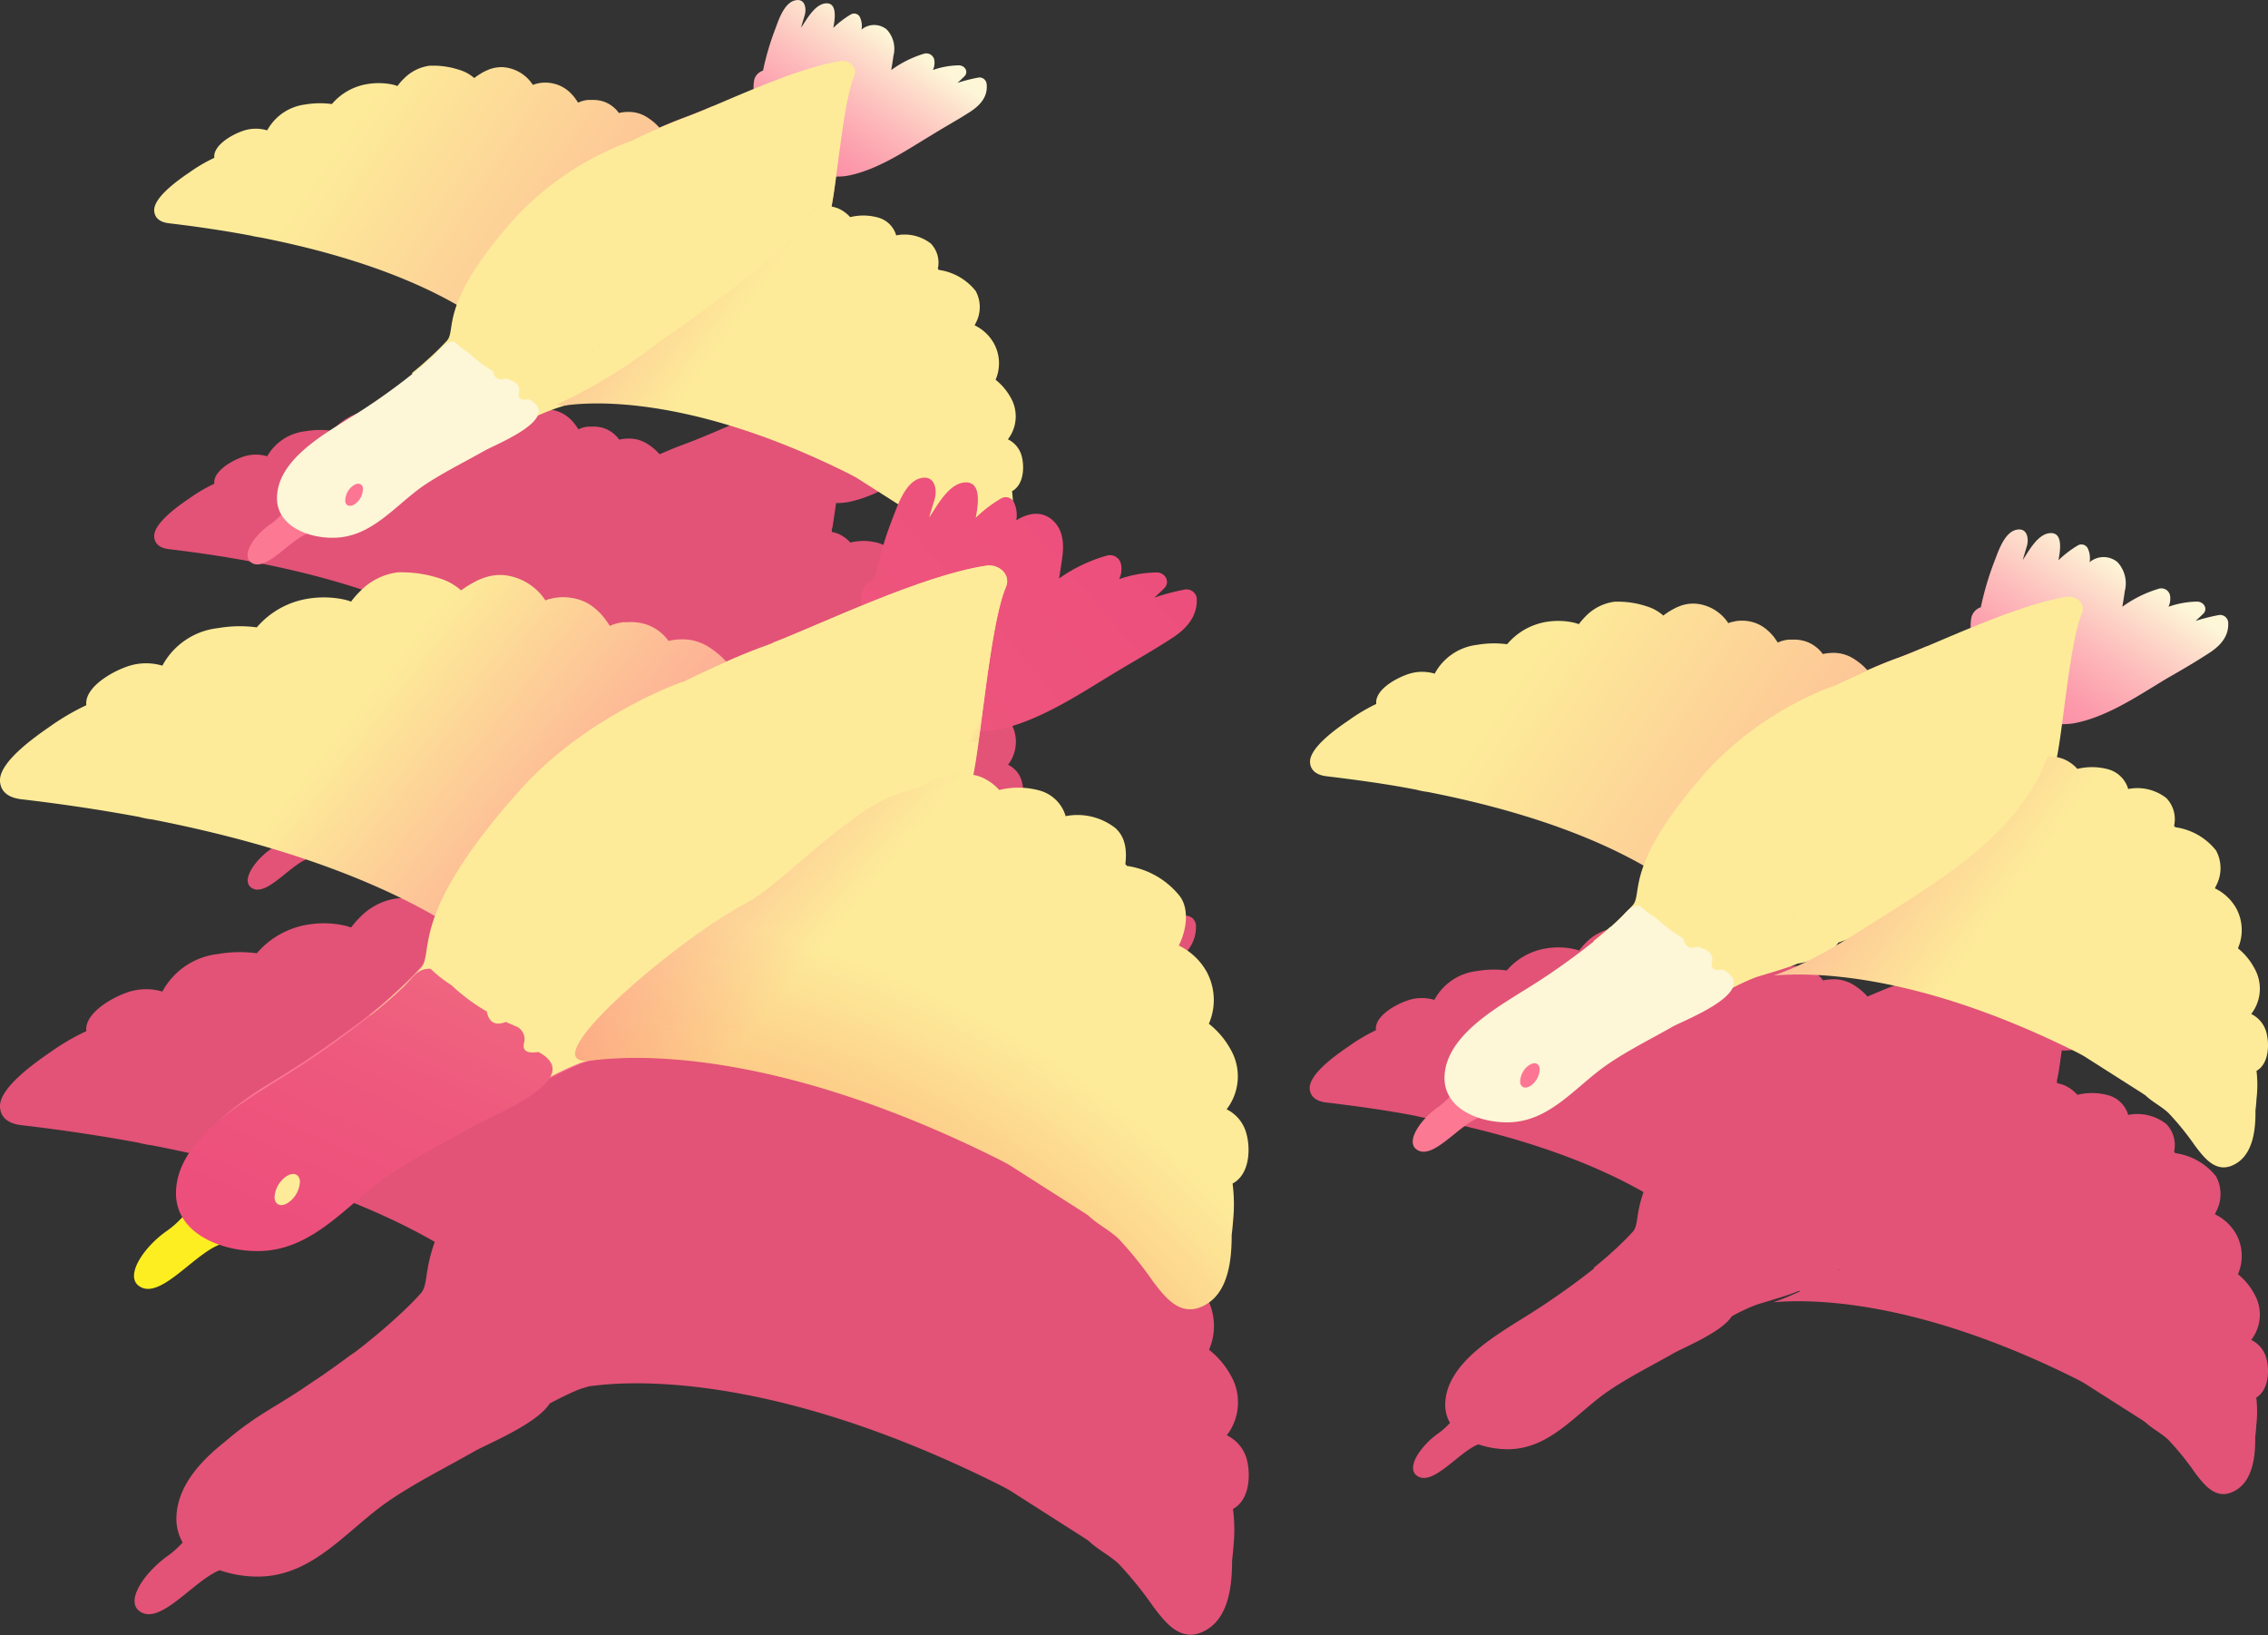
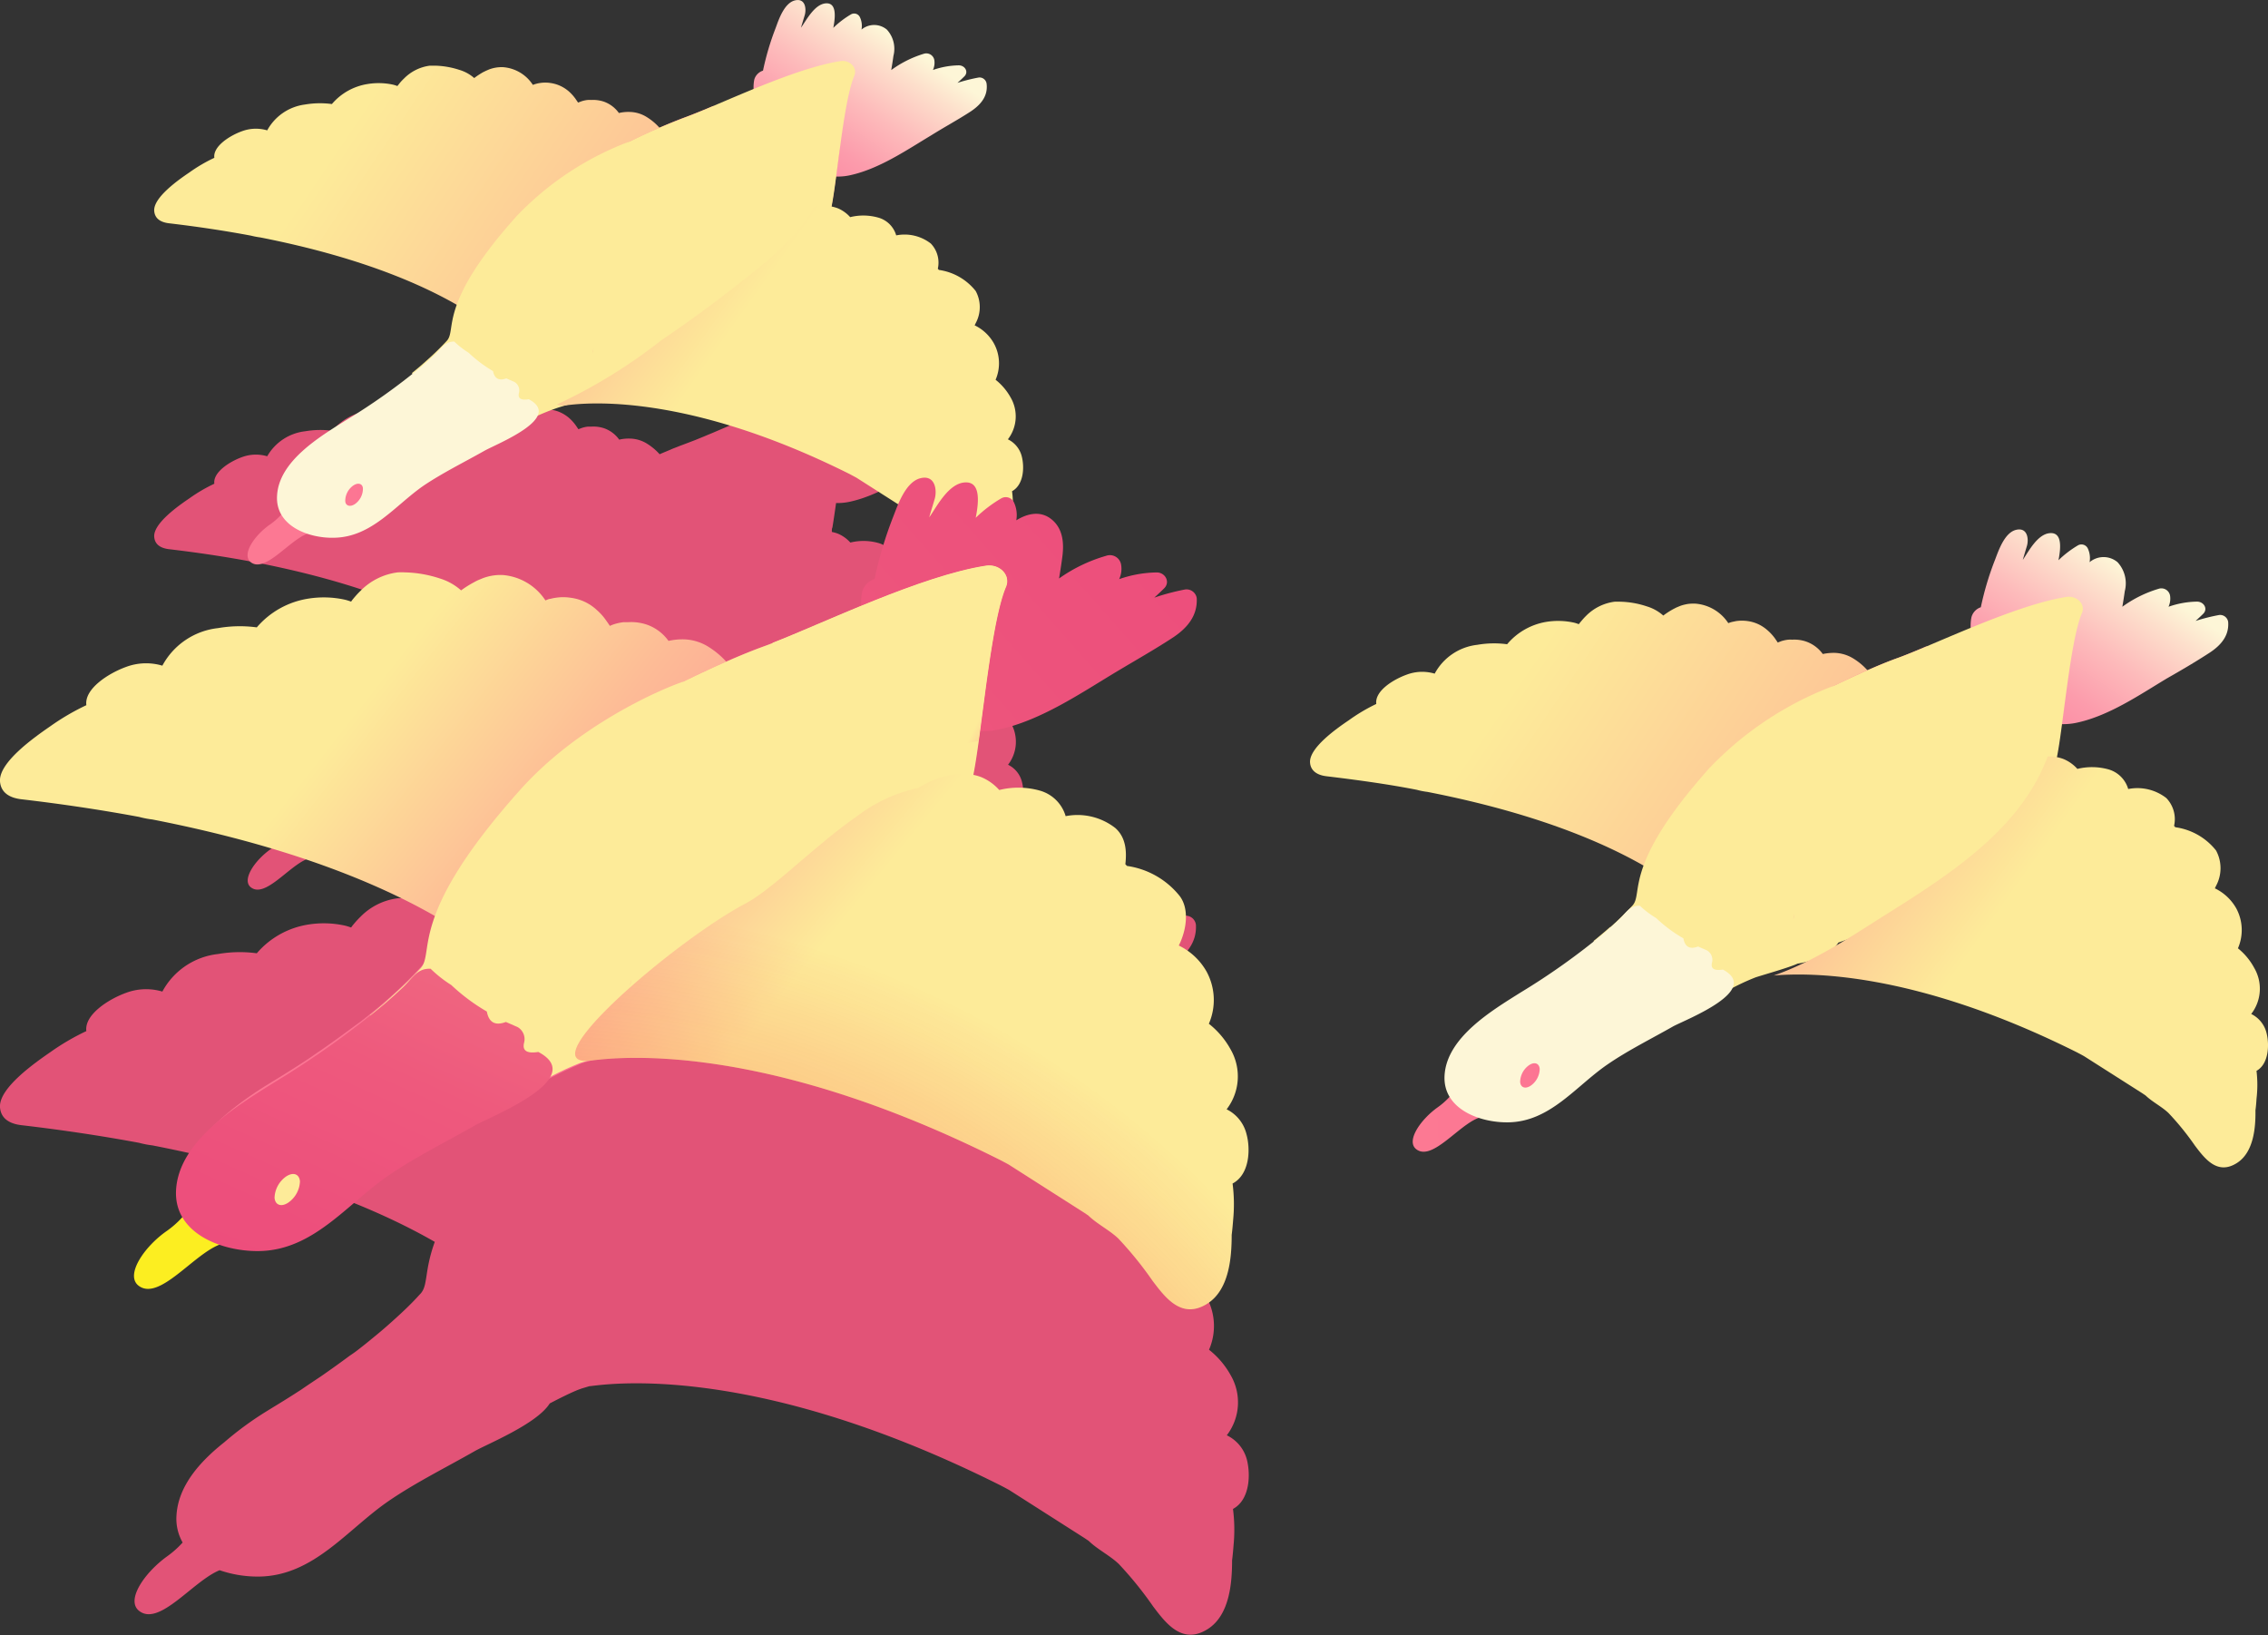
<svg xmlns="http://www.w3.org/2000/svg" xmlns:xlink="http://www.w3.org/1999/xlink" viewBox="0 0 278.4 200.71">
  <rect x="0" y="0" width="278.4" height="200.71" fill="#333333" stroke="none" />
  <defs>
    <style>.cls-1{fill:#E25377;}.cls-2{fill:url(#linear-gradient);}.cls-3{fill:url(#linear-gradient-2);}.cls-4{fill:url(#linear-gradient-3);}.cls-5{fill:url(#linear-gradient-4);}.cls-6{fill:url(#linear-gradient-5);}.cls-7{fill:url(#linear-gradient-6);}.cls-8{fill:url(#linear-gradient-7);}.cls-9{fill:url(#linear-gradient-8);}.cls-10{fill:url(#linear-gradient-9);}.cls-11{fill:url(#linear-gradient-10);}.cls-12{fill:url(#linear-gradient-11);}.cls-13{fill:url(#linear-gradient-12);}.cls-14{fill:url(#linear-gradient-13);}.cls-15{fill:url(#linear-gradient-14);}.cls-16{fill:url(#linear-gradient-15);}.cls-17{fill:url(#linear-gradient-16);}.cls-18{fill:url(#linear-gradient-17);}.cls-19{fill:url(#linear-gradient-18);}.cls-20{fill:url(#linear-gradient-19);}.cls-21{fill:url(#linear-gradient-20);}.cls-22{fill:url(#linear-gradient-21);}.cls-23{fill:url(#linear-gradient-22);}.cls-24{fill:url(#linear-gradient-23);}.cls-25,.cls-50,.cls-71{opacity:0.3;}.cls-25{fill:url(#linear-gradient-24);}.cls-26{fill:url(#linear-gradient-25);}.cls-27{fill:url(#linear-gradient-26);}.cls-28{fill:url(#linear-gradient-27);}.cls-29{fill:url(#linear-gradient-28);}.cls-30{fill:url(#linear-gradient-29);}.cls-31{fill:url(#linear-gradient-30);}.cls-32{fill:url(#linear-gradient-31);}.cls-33{fill:url(#linear-gradient-32);}.cls-34{fill:url(#linear-gradient-33);}.cls-35{fill:url(#linear-gradient-34);}.cls-36{fill:url(#linear-gradient-35);}.cls-37{fill:url(#linear-gradient-36);}.cls-38{fill:url(#linear-gradient-37);}.cls-39{fill:url(#linear-gradient-38);}.cls-40{fill:url(#linear-gradient-39);}.cls-41{fill:url(#linear-gradient-40);}.cls-42{fill:url(#linear-gradient-41);}.cls-43{fill:url(#linear-gradient-42);}.cls-44{fill:url(#linear-gradient-43);}.cls-45{fill:url(#linear-gradient-44);}.cls-46{fill:url(#linear-gradient-45);}.cls-47{fill:url(#linear-gradient-46);}.cls-48{fill:url(#linear-gradient-47);}.cls-49{fill:url(#linear-gradient-48);}.cls-50{fill:url(#linear-gradient-49);}.cls-51{fill:url(#linear-gradient-50);}.cls-52{fill:url(#linear-gradient-51);}.cls-53{fill:url(#linear-gradient-52);}.cls-54{fill:url(#linear-gradient-53);}.cls-55{fill:url(#linear-gradient-54);}.cls-56{fill:url(#linear-gradient-55);}.cls-57{fill:url(#linear-gradient-56);}.cls-58{fill:url(#linear-gradient-57);}.cls-59{fill:url(#linear-gradient-58);}.cls-60{fill:url(#linear-gradient-59);}.cls-61{fill:url(#linear-gradient-60);}.cls-62{fill:url(#linear-gradient-61);}.cls-63{fill:url(#linear-gradient-62);}.cls-64{fill:#fcee21;}.cls-65{fill:url(#linear-gradient-63);}.cls-66{fill:url(#linear-gradient-64);}.cls-67{fill:url(#radial-gradient);}.cls-68{fill:url(#linear-gradient-66);}.cls-69{fill:url(#linear-gradient-67);}.cls-70{fill:url(#linear-gradient-68);}.cls-71{fill:url(#linear-gradient-69);}</style>
    <linearGradient id="linear-gradient" x1="1899.81" y1="-784.13" x2="1937.4" y2="-820.81" gradientTransform="matrix(1, -0.15, 0.18, 0.93, -1529.16, 1123.4)" gradientUnits="userSpaceOnUse">
      <stop offset="0" stop-color="#fc6692" />
      <stop offset="0.21" stop-color="#fc6994" />
      <stop offset="0.37" stop-color="#fc7398" />
      <stop offset="0.52" stop-color="#fc84a0" />
      <stop offset="0.67" stop-color="#fc9cac" />
      <stop offset="0.8" stop-color="#fdbbbb" />
      <stop offset="0.93" stop-color="#fde0cc" />
      <stop offset="1" stop-color="#fdf6d7" />
    </linearGradient>
    <linearGradient id="linear-gradient-2" x1="2029.89" y1="-789.79" x2="1633.81" y2="-843.06" gradientTransform="matrix(1, -0.15, 0.18, 0.93, -1529.16, 1123.4)" gradientUnits="userSpaceOnUse">
      <stop offset="0" stop-color="#fc6692" />
      <stop offset="0.21" stop-color="#fc6992" />
      <stop offset="0.38" stop-color="#fc7393" />
      <stop offset="0.54" stop-color="#fc8494" />
      <stop offset="0.69" stop-color="#fc9c95" />
      <stop offset="0.83" stop-color="#fdbb96" />
      <stop offset="0.96" stop-color="#fde098" />
      <stop offset="1" stop-color="#fdeb99" />
    </linearGradient>
    <linearGradient id="linear-gradient-3" x1="2034.33" y1="-788.61" x2="1622.67" y2="-843.98" xlink:href="#linear-gradient-2" />
    <linearGradient id="linear-gradient-4" x1="406.31" y1="231.26" x2="186.93" y2="82.69" gradientTransform="matrix(1, 0, 0, 1, 0, 0)" xlink:href="#linear-gradient-2" />
    <linearGradient id="linear-gradient-5" x1="2056.08" y1="-777.68" x2="1575.88" y2="-842.26" xlink:href="#linear-gradient-2" />
    <linearGradient id="linear-gradient-6" x1="2049.37" y1="-780.64" x2="1589.28" y2="-842.52" xlink:href="#linear-gradient-2" />
    <linearGradient id="linear-gradient-7" x1="2056.04" y1="-777.69" x2="1575.96" y2="-842.26" xlink:href="#linear-gradient-2" />
    <linearGradient id="linear-gradient-8" x1="2049.37" y1="-780.64" x2="1589.27" y2="-842.52" xlink:href="#linear-gradient-2" />
    <linearGradient id="linear-gradient-9" x1="2096.78" y1="-749.92" x2="1806.39" y2="-788.97" xlink:href="#linear-gradient-2" />
    <linearGradient id="linear-gradient-10" x1="2049.37" y1="-780.65" x2="1589.28" y2="-842.53" xlink:href="#linear-gradient-2" />
    <linearGradient id="linear-gradient-11" x1="2055.99" y1="-777.7" x2="1576.04" y2="-842.25" xlink:href="#linear-gradient-2" />
    <linearGradient id="linear-gradient-12" x1="2035.53" y1="-789.85" x2="1621.64" y2="-845.52" xlink:href="#linear-gradient-2" />
    <linearGradient id="linear-gradient-13" x1="2033.81" y1="-741.42" x2="1593.03" y2="-800.71" xlink:href="#linear-gradient-2" />
    <linearGradient id="linear-gradient-14" x1="291.99" y1="76.25" x2="269.6" y2="84.24" gradientTransform="matrix(1, 0, 0, 1, 0, 0)" xlink:href="#linear-gradient-2" />
    <linearGradient id="linear-gradient-15" x1="142.03" y1="37.66" x2="245.64" y2="111.6" gradientTransform="matrix(1, 0, 0, 1, 0, 0)" xlink:href="#linear-gradient-2" />
    <linearGradient id="linear-gradient-16" x1="141.05" y1="23.82" x2="244.67" y2="97.76" gradientTransform="matrix(1, 0, 0, 1, 0, 0)" xlink:href="#linear-gradient-2" />
    <linearGradient id="linear-gradient-17" x1="140.12" y1="25.13" x2="243.74" y2="99.07" gradientTransform="matrix(1, 0, 0, 1, 0, 0)" xlink:href="#linear-gradient-2" />
    <linearGradient id="linear-gradient-18" x1="139.5" y1="26" x2="231.99" y2="92" gradientTransform="matrix(1, 0, 0, 1, 0, 0)" xlink:href="#linear-gradient-2" />
    <linearGradient id="linear-gradient-19" x1="142.04" y1="22.44" x2="245.66" y2="96.38" gradientTransform="matrix(1, 0, 0, 1, 0, 0)" xlink:href="#linear-gradient-2" />
    <linearGradient id="linear-gradient-20" x1="143.82" y1="19.94" x2="247.44" y2="93.88" gradientTransform="matrix(1, 0, 0, 1, 0, 0)" xlink:href="#linear-gradient-2" />
    <linearGradient id="linear-gradient-21" x1="142.96" y1="21.16" x2="246.57" y2="95.09" gradientTransform="matrix(1, 0, 0, 1, 0, 0)" xlink:href="#linear-gradient-2" />
    <linearGradient id="linear-gradient-22" x1="1911.04" y1="-765.75" x2="1906.8" y2="-766.81" xlink:href="#linear-gradient" />
    <linearGradient id="linear-gradient-23" x1="2045.31" y1="-745.28" x2="1575.87" y2="-808.42" xlink:href="#linear-gradient-2" />
    <linearGradient id="linear-gradient-24" x1="2217.13" y1="-742.25" x2="1401.35" y2="-851.97" xlink:href="#linear-gradient-2" />
    <linearGradient id="linear-gradient-25" x1="1768.68" y1="-879.23" x2="1802.76" y2="-912.49" xlink:href="#linear-gradient" />
    <linearGradient id="linear-gradient-26" x1="1886.64" y1="-884.35" x2="1527.46" y2="-932.66" xlink:href="#linear-gradient-2" />
    <linearGradient id="linear-gradient-27" x1="1890.67" y1="-883.29" x2="1517.36" y2="-933.49" xlink:href="#linear-gradient-2" />
    <linearGradient id="linear-gradient-28" x1="241.58" y1="150.78" x2="42.64" y2="16.05" gradientTransform="matrix(1, 0, 0, 1, 0, 0)" xlink:href="#linear-gradient-2" />
    <linearGradient id="linear-gradient-29" x1="1910.38" y1="-873.37" x2="1474.93" y2="-931.94" xlink:href="#linear-gradient-2" />
    <linearGradient id="linear-gradient-30" x1="1904.3" y1="-876.05" x2="1487.08" y2="-932.17" xlink:href="#linear-gradient-2" />
    <linearGradient id="linear-gradient-31" x1="1910.35" y1="-873.38" x2="1475" y2="-931.93" xlink:href="#linear-gradient-2" />
    <linearGradient id="linear-gradient-32" x1="1904.31" y1="-876.06" x2="1487.07" y2="-932.17" xlink:href="#linear-gradient-2" />
    <linearGradient id="linear-gradient-33" x1="1947.3" y1="-848.2" x2="1683.96" y2="-883.61" xlink:href="#linear-gradient-2" />
    <linearGradient id="linear-gradient-34" x1="1904.3" y1="-876.06" x2="1487.08" y2="-932.18" xlink:href="#linear-gradient-2" />
    <linearGradient id="linear-gradient-35" x1="1910.31" y1="-873.39" x2="1475.08" y2="-931.93" xlink:href="#linear-gradient-2" />
    <linearGradient id="linear-gradient-36" x1="1891.75" y1="-884.41" x2="1516.43" y2="-934.89" xlink:href="#linear-gradient-2" />
    <linearGradient id="linear-gradient-37" x1="1890.19" y1="-840.49" x2="1490.48" y2="-894.25" xlink:href="#linear-gradient-2" />
    <linearGradient id="linear-gradient-38" x1="137.91" y1="10.21" x2="117.61" y2="17.45" gradientTransform="matrix(1, 0, 0, 1, 0, 0)" xlink:href="#linear-gradient-2" />
    <linearGradient id="linear-gradient-39" x1="-3.3" y1="-27.74" x2="90.66" y2="39.31" gradientTransform="matrix(1, 0, 0, 1, 0, 0)" xlink:href="#linear-gradient-2" />
    <linearGradient id="linear-gradient-40" x1="1.04" y1="-37.34" x2="95" y2="29.71" gradientTransform="matrix(1, 0, 0, 1, 0, 0)" xlink:href="#linear-gradient-2" />
    <linearGradient id="linear-gradient-41" x1="0.2" y1="-36.15" x2="94.16" y2="30.9" gradientTransform="matrix(1, 0, 0, 1, 0, 0)" xlink:href="#linear-gradient-2" />
    <linearGradient id="linear-gradient-42" x1="-0.37" y1="-35.36" x2="83.5" y2="24.49" gradientTransform="matrix(1, 0, 0, 1, 0, 0)" xlink:href="#linear-gradient-2" />
    <linearGradient id="linear-gradient-43" x1="-0.61" y1="-35.02" x2="93.35" y2="32.03" gradientTransform="matrix(1, 0, 0, 1, 0, 0)" xlink:href="#linear-gradient-2" />
    <linearGradient id="linear-gradient-44" x1="1.93" y1="-38.59" x2="95.9" y2="28.46" gradientTransform="matrix(1, 0, 0, 1, 0, 0)" xlink:href="#linear-gradient-2" />
    <linearGradient id="linear-gradient-45" x1="3.55" y1="-40.85" x2="97.51" y2="26.2" gradientTransform="matrix(1, 0, 0, 1, 0, 0)" xlink:href="#linear-gradient-2" />
    <linearGradient id="linear-gradient-46" x1="2.77" y1="-39.75" x2="96.73" y2="27.3" gradientTransform="matrix(1, 0, 0, 1, 0, 0)" xlink:href="#linear-gradient-2" />
    <linearGradient id="linear-gradient-47" x1="1778.86" y1="-862.55" x2="1775.02" y2="-863.51" xlink:href="#linear-gradient" />
    <linearGradient id="linear-gradient-48" x1="1900.62" y1="-843.99" x2="1474.92" y2="-901.25" xlink:href="#linear-gradient-2" />
    <linearGradient id="linear-gradient-49" x1="2056.43" y1="-841.24" x2="1316.66" y2="-940.74" xlink:href="#linear-gradient-2" />
    <linearGradient id="linear-gradient-50" x1="187.87" y1="15.92" x2="-74.4" y2="247.78" gradientUnits="userSpaceOnUse">
      <stop offset="0" stop-color="#ed4c7b" />
      <stop offset="0.2" stop-color="#ed4f7c" />
      <stop offset="0.36" stop-color="#ee597d" />
      <stop offset="0.5" stop-color="#f06a81" />
      <stop offset="0.64" stop-color="#f28285" />
      <stop offset="0.77" stop-color="#f6a18b" />
      <stop offset="0.9" stop-color="#f9c692" />
      <stop offset="1" stop-color="#fdeb99" />
    </linearGradient>
    <linearGradient id="linear-gradient-51" x1="1931.01" y1="-804.39" x2="1414.88" y2="-873.8" xlink:href="#linear-gradient-2" />
    <linearGradient id="linear-gradient-52" x1="1936.79" y1="-802.85" x2="1400.36" y2="-875" xlink:href="#linear-gradient-2" />
    <linearGradient id="linear-gradient-53" x1="160.53" y1="180.05" x2="43.19" y2="87.82" gradientTransform="matrix(1, 0, 0, 1, 0, 0)" xlink:href="#linear-gradient-2" />
    <linearGradient id="linear-gradient-54" x1="1965.13" y1="-788.6" x2="1339.4" y2="-872.76" xlink:href="#linear-gradient-2" />
    <linearGradient id="linear-gradient-55" x1="1956.38" y1="-792.46" x2="1356.86" y2="-873.1" xlink:href="#linear-gradient-2" />
    <linearGradient id="linear-gradient-56" x1="1946.25" y1="-765.16" x2="1356.5" y2="-844.48" xlink:href="#linear-gradient-2" />
    <linearGradient id="linear-gradient-57" x1="1965.08" y1="-788.62" x2="1339.49" y2="-872.76" xlink:href="#linear-gradient-2" />
    <linearGradient id="linear-gradient-58" x1="1956.39" y1="-792.46" x2="1356.84" y2="-873.1" xlink:href="#linear-gradient-2" />
    <linearGradient id="linear-gradient-59" x1="2018.17" y1="-752.43" x2="1639.77" y2="-803.33" xlink:href="#linear-gradient-2" />
    <linearGradient id="linear-gradient-60" x1="1956.39" y1="-792.47" x2="1356.85" y2="-873.11" xlink:href="#linear-gradient-2" />
    <linearGradient id="linear-gradient-61" x1="1965.02" y1="-788.63" x2="1339.61" y2="-872.75" xlink:href="#linear-gradient-2" />
    <linearGradient id="linear-gradient-62" x1="1938.35" y1="-804.47" x2="1399.03" y2="-877.01" xlink:href="#linear-gradient-2" />
    <linearGradient id="linear-gradient-63" x1="191.95" y1="38.6" x2="157.7" y2="59.61" gradientTransform="matrix(1, 0, 0, 1, 0, 0)" xlink:href="#linear-gradient-2" />
    <linearGradient id="linear-gradient-64" x1="7.15" y1="36.24" x2="102.3" y2="114.46" gradientTransform="matrix(1, 0, 0, 1, 0, 0)" xlink:href="#linear-gradient-2" />
    <radialGradient id="radial-gradient" cx="63.48" cy="231.09" r="120.47" gradientUnits="userSpaceOnUse">
      <stop offset="0" stop-color="#fb0e20" />
      <stop offset="1" stop-color="#fb0e20" stop-opacity="0" />
    </radialGradient>
    <linearGradient id="linear-gradient-66" x1="137.17" y1="97.03" x2="120.05" y2="88.47" gradientTransform="matrix(1, 0, 0, 1, 0, 0)" xlink:href="#linear-gradient-2" />
    <linearGradient id="linear-gradient-67" x1="27.54" y1="176.35" x2="83.58" y2="51.82" xlink:href="#linear-gradient-50" />
    <linearGradient id="linear-gradient-68" x1="89.89" y1="174.55" x2="47.47" y2="152.37" gradientTransform="matrix(1, 0, 0, 1, 0, 0)" xlink:href="#linear-gradient-2" />
    <linearGradient id="linear-gradient-69" x1="2174.99" y1="-742.44" x2="1111.96" y2="-885.42" xlink:href="#linear-gradient-2" />
  </defs>
  <title>Team Leadership</title>
  <g id="Layer_2" data-name="Layer 2">
    <g id="Layer_1-2" data-name="Layer 1">
-       <path class="cls-1" d="M278.21,166.74a3.54,3.54,0,0,0-1.87-2.29,5.06,5.06,0,0,0,.37-5.65,7.82,7.82,0,0,0-2-2.41,5.61,5.61,0,0,0-.21-4.91,6,6,0,0,0-2.62-2.45l.14-.3a4.56,4.56,0,0,0,0-4.35,7.72,7.72,0,0,0-5-2.85l-.15-.17a3.71,3.71,0,0,0-.95-3.4,5.74,5.74,0,0,0-4.68-1.12,3.53,3.53,0,0,0-2.42-2.41,7.6,7.6,0,0,0-3.82-.06,4.69,4.69,0,0,0-1.65-1.19,4.31,4.31,0,0,0-.85-.24,1,1,0,0,1,0-.17v-.06c0-.14,0-.28.08-.44v0q0-.24.09-.51v0c.13-.82.27-1.78.41-2.83a7.35,7.35,0,0,0,1.75-.15c4-.83,7.81-3.45,11.14-5.45,1.76-1,3.57-2.06,5.27-3.17,1.44-.95,2.39-2.13,2.26-3.77a1,1,0,0,0-1.07-.85,22.51,22.51,0,0,0-2.91.73c.32-.29.64-.58.94-.88.61-.61.07-1.5-.78-1.49a11,11,0,0,0-3.48.63,2.43,2.43,0,0,0,.19-1.35,1.08,1.08,0,0,0-1.42-.85,14.54,14.54,0,0,0-4.44,2.21q.17-1,.3-1.92a3.83,3.83,0,0,0-.89-3.56,2.66,2.66,0,0,0-3.43,0,2.83,2.83,0,0,0-.22-1.69.87.87,0,0,0-1.22-.37,12.8,12.8,0,0,0-2.38,1.82c.37-1.85.35-3.48-1.11-3.32s-2.52,2.17-3.17,3.13l-.1.15c.16-.56.33-1.12.5-1.69.25-.8.12-2.34-1.32-2s-2.18,2.62-2.59,3.68a36.34,36.34,0,0,0-1.74,5.82,1.77,1.77,0,0,0-1.17,1.21,6.12,6.12,0,0,0-.1,1.3c-1.93.8-3.78,1.6-5.41,2.28h0l-.95.4-.27.12-.7.28-.49.2-.42.17-.84.31-.89.34-.24.09-.7.28-.34.15-.65.27-.4.17-.35.15a7.73,7.73,0,0,0-1.68-1.41,4.6,4.6,0,0,0-2.32-.71h0a6.63,6.63,0,0,0-1.46.14,4.27,4.27,0,0,0-2.05-1.53,4.46,4.46,0,0,0-1.71-.23,3.73,3.73,0,0,0-.47,0,4.26,4.26,0,0,0-.89.19l-.41.16c-.1-.16-.22-.33-.33-.49a5.84,5.84,0,0,0-.91-1,4.82,4.82,0,0,0-1.06-.72,4.64,4.64,0,0,0-1.37-.42,5,5,0,0,0-1.45,0l-.48.1a4.26,4.26,0,0,0-.47.15,5.32,5.32,0,0,0-4-2.39,5.47,5.47,0,0,0-.57,0,3.73,3.73,0,0,0-.67.09,4.27,4.27,0,0,0-.72.21l-.41.17-.39.2a10.2,10.2,0,0,0-1.22.79,5.34,5.34,0,0,0-2-1.12,11.06,11.06,0,0,0-3.27-.58c-.25,0-.48,0-.7,0a6,6,0,0,0-3.51,1.74,7.82,7.82,0,0,0-.55.6c-.12.14-.23.27-.34.42a3.39,3.39,0,0,0-.59-.18h0a9.07,9.07,0,0,0-3.43-.09,8,8,0,0,0-4.85,2.71,12,12,0,0,0-3.65.07,6.8,6.8,0,0,0-5.24,3.54,5.39,5.39,0,0,0-3.43.12c-1.66.6-3.94,2-3.74,3.6a21.86,21.86,0,0,0-3.37,2c-1.56,1.05-4.88,3.41-4.76,5.19.07,1,.85,1.54,2,1.68h0c4,.48,7.72,1,11.12,1.67a8.66,8.66,0,0,0,1.27.25c12.61,2.46,21,5.9,26.59,9.08-1,2.79-.6,4.09-1.35,4.9a35.08,35.08,0,0,1-2.69,2.62s0,0-.05.06c-.27.23-.53.47-.8.69l0,0h0l-.82.69-.42.34h0l.06.07a92,92,0,0,1-8.93,6.23c-3.51,2.21-9.1,5.52-9.34,10.22a4.45,4.45,0,0,0,.58,2.51,9,9,0,0,1-1.45,1.29c-2.13,1.51-3.95,4.16-2.65,5.16,1.92,1.48,5.09-2.84,7.58-3.82h0a11.31,11.31,0,0,0,3.72.6c5.14-.07,8.28-4.42,12.18-7.1,2.54-1.75,5.44-3.18,8.12-4.71,1.17-.67,5.88-2.57,7.08-4.5a23,23,0,0,1,3-1.41c1-.33,4.18-1.22,5.16-1.69l.29,0a33.83,33.83,0,0,1-3.33,1.37c4.18-.36,17.15-.6,37.21,9.42.3.16.62.32.94.51l7.1,4.52h0l.4.27c.83.8,2,1.37,2.83,2.17a33.62,33.62,0,0,1,3.24,4c1.2,1.58,2.74,3.64,5.13,2.13,2.1-1.32,2.32-4.43,2.29-6.48.07-.53.11-1,.13-1.41a14.66,14.66,0,0,0,0-3.43C278.51,170.58,278.59,168.19,278.21,166.74Zm-52.48-10.93.09,0-.12.07Z" />
      <path class="cls-1" d="M150.59,176.16a6.63,6.63,0,0,0,.48-7.37,10.37,10.37,0,0,0-2.66-3.13,7.31,7.31,0,0,0-.28-6.4,7.81,7.81,0,0,0-3.41-3.2l.18-.38c.87-2,1-4.25-.05-5.67a10.09,10.09,0,0,0-6.49-3.72l-.2-.21c.18-1.61.07-3.28-1.23-4.44a7.54,7.54,0,0,0-6.1-1.46,4.59,4.59,0,0,0-3.15-3.13,9.76,9.76,0,0,0-5-.08,6.15,6.15,0,0,0-2.16-1.56,6.64,6.64,0,0,0-1.1-.32c0-.07,0-.14,0-.21v-.09c0-.18.07-.36.1-.56l0-.06c0-.21.07-.43.1-.65v0c0-.24.08-.49.11-.75h0c.13-.89.27-1.87.41-2.93a10.28,10.28,0,0,0,2.28-.19c5.2-1.08,10.18-4.5,14.52-7.1,2.3-1.38,4.64-2.7,6.86-4.15,1.88-1.22,3.12-2.77,3-4.9a1.27,1.27,0,0,0-1.4-1.11,28.23,28.23,0,0,0-3.78,1c.41-.37.82-.75,1.22-1.15.79-.79.09-2-1-1.94a14.5,14.5,0,0,0-4.53.82,3,3,0,0,0,.24-1.76,1.39,1.39,0,0,0-1.85-1.1A19,19,0,0,0,130,111c.14-.83.27-1.67.38-2.49.23-1.61.2-3.44-1.16-4.65s-3-.91-4.47,0a3.67,3.67,0,0,0-.29-2.21,1.19,1.19,0,0,0-.09-.15,9.24,9.24,0,0,0-.11-1.3c1.45-.78,1.52-3,1.18-4.26a3.19,3.19,0,0,0-1.7-2.08,4.61,4.61,0,0,0,.34-5.13,7.28,7.28,0,0,0-1.85-2.18,5.08,5.08,0,0,0-.2-4.45,5.36,5.36,0,0,0-2.37-2.23l.13-.27a4.14,4.14,0,0,0,0-3.94,7,7,0,0,0-4.52-2.59l-.13-.15a3.39,3.39,0,0,0-.86-3.09,5.25,5.25,0,0,0-4.25-1,3.18,3.18,0,0,0-2.19-2.18,6.75,6.75,0,0,0-3.46-.06,4.27,4.27,0,0,0-1.5-1.08,4.22,4.22,0,0,0-.77-.22l0-.15v0c0-.13,0-.26.07-.4v0c.14-.84.29-1.88.45-3a7.13,7.13,0,0,0,1.59-.14c3.62-.75,7.08-3.13,10.1-4.94,1.6-1,3.23-1.88,4.78-2.88a3.71,3.71,0,0,0,2-3.41.88.88,0,0,0-1-.78,20.23,20.23,0,0,0-2.63.66c.29-.26.57-.52.85-.8.55-.55.07-1.36-.71-1.35a10.06,10.06,0,0,0-3.15.57,2.16,2.16,0,0,0,.17-1.22,1,1,0,0,0-1.29-.77,13.28,13.28,0,0,0-4,2q.15-.87.27-1.74a3.48,3.48,0,0,0-.81-3.23,2.43,2.43,0,0,0-3.11,0,2.47,2.47,0,0,0-.2-1.53.78.78,0,0,0-1.1-.33,11.21,11.21,0,0,0-2.16,1.65c.33-1.68.31-3.16-1-3s-2.28,2-2.87,2.84l-.1.14c.15-.51.3-1,.46-1.53.22-.73.11-2.13-1.2-1.82s-2,2.38-2.35,3.34a33,33,0,0,0-1.57,5.28,1.62,1.62,0,0,0-1.07,1.09,5.81,5.81,0,0,0-.08,1.19c-1.76.72-3.44,1.44-4.91,2.07h0l-.87.36-.23.1-.64.26-.44.18-.39.15-.76.29-.8.3-.22.09-.65.25-.29.13-.6.25-.36.15-.32.14a7,7,0,0,0-1.52-1.28,4.09,4.09,0,0,0-2.11-.64h0a5,5,0,0,0-1.33.13,3.85,3.85,0,0,0-1.86-1.4,4.23,4.23,0,0,0-1.55-.2l-.42,0a3.54,3.54,0,0,0-.81.18l-.37.14-.3-.44a5.46,5.46,0,0,0-.82-.92,4.41,4.41,0,0,0-1-.66,4.3,4.3,0,0,0-1.25-.38,4.11,4.11,0,0,0-1.31,0,3.12,3.12,0,0,0-.44.09,3.59,3.59,0,0,0-.43.14,4.78,4.78,0,0,0-3.59-2.17,2.93,2.93,0,0,0-.51,0,4.07,4.07,0,0,0-.61.08,4.58,4.58,0,0,0-.66.19l-.37.16-.35.17a9.24,9.24,0,0,0-1.11.73,4.8,4.8,0,0,0-1.81-1,10.32,10.32,0,0,0-3-.52c-.22,0-.44,0-.63,0a5.42,5.42,0,0,0-3.18,1.58,6.51,6.51,0,0,0-.51.54l-.3.38a3.08,3.08,0,0,0-.54-.16h0a8.36,8.36,0,0,0-3.1-.08,7.22,7.22,0,0,0-4.4,2.46,11,11,0,0,0-3.31.06A6.18,6.18,0,0,0,32.8,56a4.89,4.89,0,0,0-3.11.11c-1.5.54-3.57,1.86-3.38,3.26a19.4,19.4,0,0,0-3.07,1.8c-1.41.95-4.42,3.09-4.31,4.71.07.94.77,1.39,1.78,1.52h0c3.66.43,7,.94,10.09,1.52a10.26,10.26,0,0,0,1.15.22C43.38,71.41,51,74.53,56.07,77.41c-.92,2.54-.55,3.71-1.23,4.45s-1.58,1.62-2.44,2.38a.1.1,0,0,1,0,0l-.72.64h0l-.74.62-.38.31h0l0,.06a83.79,83.79,0,0,1-8.1,5.65c-3.18,2-8.25,5-8.47,9.27a4.07,4.07,0,0,0,.53,2.27,8.12,8.12,0,0,1-1.31,1.17c-1.94,1.37-3.58,3.77-2.41,4.68,1.74,1.34,4.62-2.57,6.88-3.47h0A10.14,10.14,0,0,0,41,106c4.67-.07,7.51-4,11.05-6.43C54.4,98,57,96.72,59.46,95.33c1-.6,5.32-2.32,6.41-4.08A24.34,24.34,0,0,1,68.6,90l.65-.2c.93-.06,13.46-2.36,35,8.41l.86.46,5.12,3.27c-.27.61-.48,1.2-.65,1.63a47.22,47.22,0,0,0-2.26,7.59,2.27,2.27,0,0,0-1.53,1.57,7.29,7.29,0,0,0-.12,1.7l-.87.36-.53.22-1.39.58-.31.13-3.72,1.58,0,0-.32.13-1.12.48-.23.09-.76.31-.27.11-.39.16-.84.34-1.05.39-1.16.43-.31.13-.92.37-.44.18-.85.36-.52.22-.45.2A10.3,10.3,0,0,0,87,119.34a6,6,0,0,0-3-.92h0a7.89,7.89,0,0,0-1.91.19,5.5,5.5,0,0,0-2.67-2,6,6,0,0,0-2.23-.3c-.2,0-.4,0-.6,0a6.22,6.22,0,0,0-1.17.25,4.87,4.87,0,0,0-.53.21c-.13-.21-.28-.42-.43-.63a7.08,7.08,0,0,0-1.18-1.33,5.74,5.74,0,0,0-3.17-1.49,6,6,0,0,0-1.89,0,4.7,4.7,0,0,0-.63.13c-.2,0-.41.12-.61.19a6.93,6.93,0,0,0-5.17-3.11,6,6,0,0,0-.73,0,6.42,6.42,0,0,0-.88.12,6.33,6.33,0,0,0-.94.28l-.53.22c-.18.08-.35.17-.51.26a13.11,13.11,0,0,0-1.59,1A7,7,0,0,0,54,111a14.38,14.38,0,0,0-4.26-.75,9.07,9.07,0,0,0-.92,0,7.74,7.74,0,0,0-4.56,2.26c-.26.25-.5.51-.73.78s-.3.36-.43.55a6.43,6.43,0,0,0-.78-.24h0a12.07,12.07,0,0,0-4.46-.13A10.47,10.47,0,0,0,31.52,117a15.61,15.61,0,0,0-4.75.09,8.86,8.86,0,0,0-6.84,4.61,7,7,0,0,0-4.47.16c-2.15.78-5.12,2.68-4.86,4.69a29,29,0,0,0-4.4,2.57c-2,1.38-6.36,4.45-6.2,6.78.1,1.34,1.1,2,2.56,2.19h0c5.25.61,10.07,1.35,14.5,2.17a11.79,11.79,0,0,0,1.65.32c16.43,3.2,27.42,7.69,34.66,11.84-1.31,3.61-.8,5.3-1.74,6.35l-.1.1c-1,1.12-2.16,2.21-3.32,3.25-.5.45-1,.89-1.51,1.32l-.59.49c-.61.5-1.21,1-1.82,1.47-.45.36-.91.7-1.37,1-1.21.9-2.39,1.74-3.5,2.51l-.42.28c-.72.48-1.41.94-2,1.35l-1.2.77c-1.26.8-2.28,1.41-2.91,1.8a40,40,0,0,0-5.34,3.89c-3.07,2.43-5.7,5.42-5.89,9.05a5.88,5.88,0,0,0,.76,3.27,11.82,11.82,0,0,1-1.88,1.68c-2.79,2-5.15,5.42-3.45,6.72,2.49,1.93,6.62-3.69,9.87-5h0a14.42,14.42,0,0,0,4.84.78c6.7-.09,10.79-5.75,15.87-9.25,3.32-2.28,7.09-4.14,10.59-6.14,1.52-.87,7.65-3.34,9.22-5.86,1.45-.76,2.67-1.35,3.47-1.67h0l.44-.16h0l.93-.28c1.32-.1,19.34-3.4,50.32,12.08.4.2.81.42,1.23.65l9.25,5.9h0l.52.35c1.08,1.05,2.6,1.79,3.69,2.83a45,45,0,0,1,4.23,5.23c1.56,2.06,3.57,4.73,6.68,2.77,2.73-1.72,3-5.77,3-8.44.09-.7.14-1.34.18-1.84a19.79,19.79,0,0,0-.07-4.47c2.08-1.12,2.19-4.24,1.69-6.12A4.61,4.61,0,0,0,150.59,176.16ZM132,161.91h0l0,0Z" />
      <path class="cls-2" d="M272.42,75.48a22.51,22.51,0,0,0-2.91.73c.32-.29.64-.58.94-.88.61-.61.07-1.5-.78-1.49a11,11,0,0,0-3.48.63,2.43,2.43,0,0,0,.19-1.35,1.08,1.08,0,0,0-1.42-.85,14.75,14.75,0,0,0-4.44,2.2c.11-.63.21-1.27.3-1.91a3.83,3.83,0,0,0-.89-3.56,2.66,2.66,0,0,0-3.43,0,2.83,2.83,0,0,0-.22-1.69.87.87,0,0,0-1.22-.37,12.8,12.8,0,0,0-2.38,1.82c.37-1.85.35-3.48-1.11-3.32s-2.52,2.17-3.17,3.13l-.1.15c.16-.56.33-1.12.5-1.69.25-.8.12-2.34-1.32-2s-2.18,2.62-2.59,3.68a36.34,36.34,0,0,0-1.74,5.82A1.77,1.77,0,0,0,242,75.75c-.36,1.74.3,4,.77,5.64a8.69,8.69,0,0,0,2.33,3.89c2.31,2.22,6.2,4.18,9.74,3.44,4-.83,7.81-3.45,11.14-5.45,1.76-1,3.57-2.06,5.27-3.17,1.44-.95,2.39-2.13,2.26-3.77A1,1,0,0,0,272.42,75.48Z" />
      <path class="cls-3" d="M237.73,91.54c.29.29,1,.18,1.52.08-.8-.33-1.6-.64-2.41-.92Z" />
      <path class="cls-4" d="M239.25,91.62l.72.29C240.46,91.35,239.93,91.49,239.25,91.62Z" />
      <path class="cls-5" d="M236.56,90.6h0a2.29,2.29,0,0,0,.28.09h0a54.89,54.89,0,0,0-6.8-5.41,1.42,1.42,0,0,0,.1-.29,1.55,1.55,0,0,0,.06-.31c0-.1,0-.2,0-.3a2.78,2.78,0,0,0-.19-.89c0-.1-.09-.2-.13-.29a4.9,4.9,0,0,0-.55-.82,7.71,7.71,0,0,0-1.8-1.54,4.63,4.63,0,0,0-2.32-.71h0a6.63,6.63,0,0,0-1.46.14,4.27,4.27,0,0,0-2.05-1.53,4.46,4.46,0,0,0-1.71-.23,3.73,3.73,0,0,0-.47,0,4.26,4.26,0,0,0-.89.19l-.41.16c-.1-.16-.22-.33-.33-.49a5.84,5.84,0,0,0-.91-1,4.82,4.82,0,0,0-1.06-.72,4.64,4.64,0,0,0-1.37-.42,5,5,0,0,0-1.45,0l-.48.1a4.26,4.26,0,0,0-.47.15,5.32,5.32,0,0,0-4-2.39,5.47,5.47,0,0,0-.57,0,3.73,3.73,0,0,0-.67.09,4.27,4.27,0,0,0-.72.21l-.41.17-.39.2a10.2,10.2,0,0,0-1.22.79,5.34,5.34,0,0,0-2-1.12,11.06,11.06,0,0,0-3.27-.58c-.25,0-.48,0-.7,0a6,6,0,0,0-3.51,1.74,7.82,7.82,0,0,0-.55.6c-.12.14-.23.27-.34.42a4.54,4.54,0,0,0-.59-.19h0a9.07,9.07,0,0,0-3.43-.09A8,8,0,0,0,185,79.07a12,12,0,0,0-3.65.07,6.8,6.8,0,0,0-5.24,3.54,5.39,5.39,0,0,0-3.43.12c-1.66.6-3.94,2-3.74,3.6a21.86,21.86,0,0,0-3.37,2c-1.56,1.05-4.88,3.41-4.76,5.19.07,1,.85,1.54,2,1.68h0c4,.48,7.72,1,11.12,1.67a8.66,8.66,0,0,0,1.27.25c29.06,5.67,36,16.57,36.46,17.38,2.39,4,7.71-.77,7.68-7.1,0-3.2,16.68-11,20.69-15.54C238.85,91.43,237.71,91,236.56,90.6Z" />
      <path class="cls-6" d="M214.36,98.76c-.53.6-1.1,1.29-1.65,2C212.6,100.34,213.42,99.54,214.36,98.76Z" />
      <path class="cls-7" d="M214.36,98.76a8.29,8.29,0,0,1,2-1.82C217.53,96.43,215.81,97.56,214.36,98.76Z" />
      <path class="cls-8" d="M212.71,100.75c.56-.71,1.12-1.4,1.66-2C213.43,99.53,212.6,100.34,212.71,100.75Z" />
      <path class="cls-9" d="M216.41,96.94a8.11,8.11,0,0,0-2,1.82C215.82,97.56,217.53,96.43,216.41,96.94Z" />
      <path class="cls-10" d="M213.15,120.58a.27.27,0,0,0,0,.12Z" />
      <path class="cls-11" d="M216.41,96.94a8.54,8.54,0,0,0-2,1.8C215.83,97.55,217.52,96.43,216.41,96.94Z" />
      <path class="cls-12" d="M212.71,100.75c.56-.72,1.13-1.41,1.67-2C213.44,99.53,212.6,100.34,212.71,100.75Z" />
      <path class="cls-13" d="M236.47,79.33c-1.43.61-2.7,1.14-3.67,1.48-4.67,1.69-12.89,5.85-13.69,6.75C218,88.76,230,89,232,89.41c5,.94,9.65-3.63,12.85-.26,1.74,1.83-4.4,23,7.15,5.17.48-.74.94-4.77,1.51-9A22.44,22.44,0,0,1,236.47,79.33Z" />
      <path class="cls-14" d="M173.85,141.05c1.92,1.48,5.09-2.84,7.58-3.82a8.72,8.72,0,0,0,3.14-1.8,6.06,6.06,0,0,1-3.35-.55c-1.31-.74-1.88-1.93-2.26-1.62a9,9,0,0,1-2.46,2.63C174.37,137.4,172.55,140.05,173.85,141.05Z" />
      <path class="cls-15" d="M253.67,73.26c-6.42,1-16.5,6-20.87,7.55-2.15.78-5,2.07-7.62,3.33a41.09,41.09,0,0,0-15.44,10.23c-10.67,12-7.94,15.25-9.36,16.78-.84.91-1.74,1.78-2.69,2.63,0,0,0,0-.05,0-.27.23-.53.47-.8.69,0,0,0,0,0,0h0l-.82.69-.42.34h0c.78,1,1.76.6,3,.15a6.36,6.36,0,0,1,2.86-.52c.75.22.11,1.25.52,1.84.39.27,1-.77,1.77-.54l0,0,.06.07a3.21,3.21,0,0,1,.53,3,2.45,2.45,0,0,1,1-.42,3,3,0,0,1,.42-.06,9.22,9.22,0,0,0,2-.24l.15,0c0,.08,0,.17,0,.26a3.92,3.92,0,0,1-.28,2.26h0a3,3,0,0,1-.39.6h0l-.14.16c.71-.09,1.73-.86,2.47-.64l.33.1h0l.14,0a2.27,2.27,0,0,1,.31.17l.13.09h0l.08.07a.76.76,0,0,1,.09.09l0,0,.11.13a.91.91,0,0,1,.11.16l1.13-.61a28,28,0,0,1,3.49-1.66c1-.33,4.18-1.22,5.16-1.69a10.35,10.35,0,0,0,3.14-1,4.15,4.15,0,0,0,1.87-1.58A60.11,60.11,0,0,0,236,111c7.86-4.55,12.94-9.91,15-15.08q.51-.75,1.08-1.62c.93-1.43,1.78-15.11,3.5-19.11C256,74.12,254.91,73.08,253.67,73.26Z" />
      <path class="cls-16" d="M278.21,126.74a3.54,3.54,0,0,0-1.87-2.29,5.06,5.06,0,0,0,.37-5.65,7.82,7.82,0,0,0-2-2.41,5.61,5.61,0,0,0-.21-4.91,6,6,0,0,0-2.62-2.45l.14-.3a4.56,4.56,0,0,0,0-4.35,7.72,7.72,0,0,0-5-2.85l-.15-.17a3.73,3.73,0,0,0-.95-3.41,5.78,5.78,0,0,0-4.68-1.11,3.53,3.53,0,0,0-2.42-2.41,7.6,7.6,0,0,0-3.82-.06,4.69,4.69,0,0,0-1.65-1.19,4.78,4.78,0,0,0-2-.33c-3.29,8.91-12,14.48-20.14,19.58-3.65,2.3-8.53,5.6-13.49,7.3,4.18-.36,17.15-.6,37.21,9.42.3.16.62.32.94.51l7.1,4.52h0l.4.27c.83.8,2,1.37,2.83,2.17a33.62,33.62,0,0,1,3.24,4c1.2,1.58,2.74,3.64,5.13,2.13,2.1-1.32,2.32-4.43,2.29-6.48.07-.53.11-1,.13-1.41a14.66,14.66,0,0,0,0-3.43C278.51,130.58,278.59,128.19,278.21,126.74Z" />
      <path class="cls-17" d="M264.15,112.32l1-.58Z" />
      <path class="cls-18" d="M262.65,113.2c.32-.2.65-.39,1-.58C263.3,112.81,263,113,262.65,113.2Z" />
-       <path class="cls-19" d="M262.14,113.49l0,0h0Z" />
+       <path class="cls-19" d="M262.14,113.49l0,0Z" />
      <path class="cls-20" d="M265.61,111.51c.48-.26,1-.52,1.44-.76C266.57,111,266.09,111.25,265.61,111.51Z" />
      <path class="cls-21" d="M269,109.84l1-.43Z" />
      <path class="cls-22" d="M267.35,110.61c.38-.2.77-.38,1.16-.56C268.12,110.23,267.73,110.41,267.35,110.61Z" />
      <path class="cls-23" d="M211.49,119c-1.09.17-1.54-.13-1.33-.89a1.34,1.34,0,0,0-.62-1.46l-1.1-.48c-1,.38-1.61.06-1.8-1a17.49,17.49,0,0,1-3.34-2.49,11.55,11.55,0,0,1-2-1.51c-1.27-.06-1.66.84-2.6,1.73-.6.57-1.23,1.13-1.86,1.67a84.54,84.54,0,0,1-10.18,7.24c-3.51,2.21-9.1,5.52-9.34,10.22-.21,4.09,4.33,5.77,7.8,5.72,5.14-.06,8.28-4.41,12.18-7.09,2.54-1.75,5.44-3.18,8.12-4.71C207.15,125.05,216.19,121.53,211.49,119Z" />
      <path class="cls-24" d="M189,131.19c-.06-.7-.64-.9-1.3-.46a2.57,2.57,0,0,0-1.1,2.06c.05.7.64.9,1.3.46A2.57,2.57,0,0,0,189,131.19Z" />
      <path class="cls-25" d="M220.15,112.81a3.81,3.81,0,0,0,.08-.59A2,2,0,0,0,220.15,112.81Z" />
      <path class="cls-26" d="M120.16,9.51a20.23,20.23,0,0,0-2.63.66c.29-.26.57-.52.85-.8.55-.55.07-1.36-.71-1.35a10.06,10.06,0,0,0-3.15.57,2.16,2.16,0,0,0,.17-1.22,1,1,0,0,0-1.29-.77,13.28,13.28,0,0,0-4,2q.15-.87.27-1.74a3.48,3.48,0,0,0-.81-3.23,2.43,2.43,0,0,0-3.11,0,2.47,2.47,0,0,0-.2-1.53.78.78,0,0,0-1.1-.33,11.21,11.21,0,0,0-2.16,1.65c.33-1.68.31-3.16-1-3s-2.28,2-2.87,2.84l-.1.14c.15-.51.3-1,.46-1.53.22-.73.11-2.13-1.2-1.82s-2,2.38-2.35,3.34a33,33,0,0,0-1.57,5.28,1.62,1.62,0,0,0-1.07,1.09c-.32,1.59.27,3.59.71,5.12a7.83,7.83,0,0,0,2.1,3.53c2.1,2,5.62,3.79,8.84,3.12,3.62-.75,7.08-3.13,10.1-4.94,1.6-1,3.23-1.88,4.77-2.88,1.31-.86,2.17-1.93,2-3.41A.88.88,0,0,0,120.16,9.51Z" />
      <path class="cls-27" d="M88.71,24.07c.27.27.87.17,1.38.08Q89,23.7,87.9,23.31Z" />
      <path class="cls-28" d="M90.09,24.15l.65.26C91.18,23.9,90.71,24,90.09,24.15Z" />
      <path class="cls-29" d="M87.65,23.23h0l.25.08h0a49,49,0,0,0-6.17-4.9,1.69,1.69,0,0,0,.1-.27,2.56,2.56,0,0,0,0-.27c0-.1,0-.19,0-.28a2.32,2.32,0,0,0-.18-.81c0-.09-.07-.17-.11-.26a4.58,4.58,0,0,0-.5-.74,6.93,6.93,0,0,0-1.63-1.4,4.09,4.09,0,0,0-2.11-.64h0a5,5,0,0,0-1.33.13,3.85,3.85,0,0,0-1.86-1.4,4.23,4.23,0,0,0-1.55-.2,3,3,0,0,0-.42,0,3.54,3.54,0,0,0-.81.18l-.37.14-.3-.44a5.46,5.46,0,0,0-.82-.92,4.41,4.41,0,0,0-1-.66,4.3,4.3,0,0,0-1.25-.38,4.11,4.11,0,0,0-1.31,0,3.12,3.12,0,0,0-.44.09,3.59,3.59,0,0,0-.43.14,4.78,4.78,0,0,0-3.59-2.17,2.93,2.93,0,0,0-.51,0,4.07,4.07,0,0,0-.61.08,4.58,4.58,0,0,0-.66.19l-.37.16-.35.17a9.24,9.24,0,0,0-1.11.73,4.8,4.8,0,0,0-1.81-1,10.32,10.32,0,0,0-3-.52c-.22,0-.44,0-.63,0a5.42,5.42,0,0,0-3.18,1.58,6.51,6.51,0,0,0-.51.54l-.3.38a4.26,4.26,0,0,0-.54-.17h0a8.36,8.36,0,0,0-3.1-.08,7.22,7.22,0,0,0-4.4,2.46,11,11,0,0,0-3.31.06A6.18,6.18,0,0,0,32.8,16a4.89,4.89,0,0,0-3.11.11c-1.5.54-3.57,1.86-3.38,3.26a19.4,19.4,0,0,0-3.07,1.8c-1.41.95-4.42,3.09-4.31,4.71.07.94.77,1.39,1.78,1.52h0c3.66.43,7,.94,10.09,1.52a10.26,10.26,0,0,0,1.15.22C58.3,34.32,64.57,44.21,65,44.94c2.17,3.58,7-.69,7-6.44,0-2.9,15.12-9.93,18.76-14.09C89.72,24,88.69,23.59,87.65,23.23Z" />
      <path class="cls-30" d="M67.52,30.62c-.49.54-1,1.17-1.5,1.81C65.92,32.06,66.67,31.33,67.52,30.62Z" />
      <path class="cls-31" d="M67.52,30.62A7.48,7.48,0,0,1,69.38,29C70.39,28.51,68.84,29.53,67.52,30.62Z" />
      <path class="cls-32" d="M66,32.43c.5-.65,1-1.27,1.5-1.81C66.67,31.32,65.92,32.05,66,32.43Z" />
      <path class="cls-33" d="M69.38,29a7.66,7.66,0,0,0-1.86,1.65C68.84,29.53,70.39,28.51,69.38,29Z" />
      <path class="cls-34" d="M66.42,50.41a.2.2,0,0,0,0,.11Z" />
      <path class="cls-35" d="M69.38,29a7.6,7.6,0,0,0-1.84,1.64C68.85,29.52,70.39,28.51,69.38,29Z" />
      <path class="cls-36" d="M66,32.43c.51-.65,1-1.28,1.52-1.82C66.68,31.32,65.92,32.05,66,32.43Z" />
      <path class="cls-37" d="M87.57,13c-1.3.55-2.45,1-3.33,1.34C80,15.87,72.55,19.64,71.82,20.46c-1,1.09,9.85,1.33,11.72,1.68,4.54.86,8.75-3.29,11.66-.23,1.57,1.65-4,20.83,6.48,4.69.43-.67.85-4.33,1.37-8.2A20.36,20.36,0,0,1,87.57,13Z" />
      <path class="cls-38" d="M30.78,69c1.74,1.34,4.62-2.57,6.88-3.47a7.83,7.83,0,0,0,2.84-1.62,5.51,5.51,0,0,1-3-.5c-1.19-.67-1.71-1.75-2.06-1.48a8.09,8.09,0,0,1-2.22,2.39C31.25,65.66,29.61,68.06,30.78,69Z" />
      <path class="cls-39" d="M103.17,7.5c-5.82.89-15,5.42-18.93,6.85a73.84,73.84,0,0,0-6.91,3,37.09,37.09,0,0,0-14,9.27c-9.68,10.84-7.2,13.83-8.49,15.22-.76.82-1.58,1.62-2.44,2.38a.1.1,0,0,1,0,0l-.72.64h0l-.74.62-.38.31h0c.71.92,1.59.54,2.72.13a5.77,5.77,0,0,1,2.59-.47c.68.2.1,1.14.47,1.67.35.24.93-.7,1.61-.49l0,0,.06.07a2.94,2.94,0,0,1,.48,2.72,2.16,2.16,0,0,1,.93-.38l.39-.06a8.25,8.25,0,0,0,1.77-.21l.14,0c0,.08,0,.16,0,.24a3.48,3.48,0,0,1-.25,2h0a3.61,3.61,0,0,1-.36.54h0l-.13.15c.65-.09,1.57-.78,2.24-.58a1.32,1.32,0,0,1,.3.09h0l.12,0a2,2,0,0,1,.29.16l.11.08h0l.07.06a.6.6,0,0,1,.08.08l0,0,.11.12.1.14,1-.55A26.39,26.39,0,0,1,68.6,50c.93-.29,3.8-1.1,4.68-1.53a9.54,9.54,0,0,0,2.85-.92,3.68,3.68,0,0,0,1.69-1.44,54.41,54.41,0,0,0,9.28-4.34c7.12-4.13,11.73-9,13.6-13.67l1-1.47c.84-1.3,1.61-13.71,3.17-17.33C105.28,8.28,104.29,7.33,103.17,7.5Z" />
      <path class="cls-40" d="M125.42,56a3.19,3.19,0,0,0-1.7-2.08,4.61,4.61,0,0,0,.34-5.13,7.28,7.28,0,0,0-1.85-2.18,5.08,5.08,0,0,0-.2-4.45,5.36,5.36,0,0,0-2.37-2.23l.13-.27a4.14,4.14,0,0,0,0-3.94,7,7,0,0,0-4.52-2.59l-.13-.15a3.39,3.39,0,0,0-.86-3.09,5.25,5.25,0,0,0-4.25-1,3.18,3.18,0,0,0-2.19-2.18,6.75,6.75,0,0,0-3.46-.06,4.27,4.27,0,0,0-1.5-1.08,4.79,4.79,0,0,0-2.95-.14c-2.26,4.17-6.79,7.46-10.26,10.2C86.85,37.8,84,39.85,81.13,41.8a65.19,65.19,0,0,1-12.52,7.73l-.24.1h0a1.58,1.58,0,0,0,.9.14c.91-.07,13.45-2.37,35,8.4l.86.46,6.43,4.1h0l.36.25c.75.72,1.81,1.24,2.57,2a32.05,32.05,0,0,1,2.94,3.64c1.09,1.44,2.49,3.3,4.65,1.93,1.9-1.2,2.1-4,2.08-5.87.06-.49.09-.93.12-1.28a13.57,13.57,0,0,0-.05-3.11C125.69,59.48,125.76,57.31,125.42,56Z" />
      <path class="cls-41" d="M112.67,42.92l.94-.53Z" />
      <path class="cls-42" d="M111.3,43.71l.89-.52Z" />
      <path class="cls-43" d="M110.85,44l0,0h0Z" />
      <path class="cls-44" d="M95.69,33.71c-.31-.23-.61-.47-.93-.7C95.08,33.24,95.38,33.48,95.69,33.71Z" />
      <path class="cls-45" d="M114,42.18l1.31-.68Z" />
      <path class="cls-46" d="M117.05,40.67l1-.39Z" />
      <path class="cls-47" d="M115.57,41.36l1.05-.5Z" />
      <path class="cls-48" d="M64.91,49q-1.48.24-1.2-.81a1.21,1.21,0,0,0-.56-1.31l-1-.44c-.91.34-1.46,0-1.63-.89a16.55,16.55,0,0,1-3-2.26,10.4,10.4,0,0,1-1.76-1.37c-1.15,0-1.51.76-2.36,1.57-.55.52-1.11,1-1.68,1.51a76.57,76.57,0,0,1-9.24,6.57c-3.18,2-8.25,5-8.47,9.27C33.78,64.56,37.9,66.08,41,66c4.67-.07,7.51-4,11.05-6.43C54.4,58,57,56.72,59.46,55.33,61,54.46,69.18,51.27,64.91,49Z" />
      <path class="cls-49" d="M44.55,60c0-.63-.57-.82-1.17-.42a2.32,2.32,0,0,0-1,1.87c0,.63.58.82,1.18.42A2.31,2.31,0,0,0,44.55,60Z" />
      <path class="cls-50" d="M72.77,43.36a4.41,4.41,0,0,0,.07-.54A2.11,2.11,0,0,0,72.77,43.36Z" />
      <path class="cls-51" d="M145.47,72.35a28.23,28.23,0,0,0-3.78,1c.41-.37.82-.75,1.22-1.15.79-.79.09-2-1-1.94a14.5,14.5,0,0,0-4.53.82,3,3,0,0,0,.24-1.76,1.39,1.39,0,0,0-1.85-1.1A19,19,0,0,0,130,71c.14-.83.27-1.67.38-2.49.23-1.61.19-3.44-1.16-4.65s-3-.91-4.47,0a3.67,3.67,0,0,0-.29-2.21,1.11,1.11,0,0,0-1.58-.47,16.46,16.46,0,0,0-3.11,2.37c.49-2.42.46-4.54-1.44-4.33s-3.28,2.83-4.13,4.08c-.05.06-.09.13-.14.2.21-.73.44-1.47.66-2.21.32-1,.15-3.05-1.72-2.6s-2.84,3.41-3.38,4.79a47.41,47.41,0,0,0-2.26,7.58,2.3,2.3,0,0,0-1.53,1.58c-.46,2.27.39,5.15,1,7.35a11.2,11.2,0,0,0,3,5.07c3,2.89,8.07,5.45,12.69,4.49,5.2-1.08,10.18-4.5,14.52-7.1,2.3-1.38,4.64-2.7,6.86-4.15,1.88-1.22,3.12-2.77,3-4.9A1.27,1.27,0,0,0,145.47,72.35Z" />
      <path class="cls-52" d="M100.27,93.28c.39.37,1.25.24,2,.1-1-.43-2.08-.83-3.13-1.2Z" />
-       <path class="cls-53" d="M102.25,93.38l.94.38C103.83,93,103.14,93.21,102.25,93.38Z" />
      <path class="cls-54" d="M98.74,92.06h0c.12,0,.24.07.36.12h0a72.49,72.49,0,0,0-8.87-7c0-.12.1-.25.14-.38a3.06,3.06,0,0,0,.07-.4,2.75,2.75,0,0,0,0-.4,3.31,3.31,0,0,0-.25-1.16,2.59,2.59,0,0,0-.17-.38,5.52,5.52,0,0,0-.71-1.07,10.36,10.36,0,0,0-2.34-2,6,6,0,0,0-3-.92h0a7.89,7.89,0,0,0-1.91.19,5.5,5.5,0,0,0-2.67-2,6,6,0,0,0-2.23-.3c-.2,0-.4,0-.6,0a6.22,6.22,0,0,0-1.17.25,4.87,4.87,0,0,0-.53.21c-.13-.21-.28-.42-.43-.63a7.08,7.08,0,0,0-1.18-1.33,5.74,5.74,0,0,0-3.17-1.49,6,6,0,0,0-1.89,0,4.7,4.7,0,0,0-.63.13c-.2,0-.41.12-.61.19a6.93,6.93,0,0,0-5.17-3.11,6,6,0,0,0-.73,0,6.42,6.42,0,0,0-.88.12,6.33,6.33,0,0,0-.94.28l-.53.22c-.18.08-.35.17-.51.26a13.11,13.11,0,0,0-1.59,1A7,7,0,0,0,54,71a14.71,14.71,0,0,0-4.26-.75,9.07,9.07,0,0,0-.92,0,7.74,7.74,0,0,0-4.56,2.26c-.26.25-.5.51-.73.78s-.3.36-.43.55a6.43,6.43,0,0,0-.78-.24h0a12.07,12.07,0,0,0-4.46-.13A10.44,10.44,0,0,0,31.52,77a15.61,15.61,0,0,0-4.75.09,8.86,8.86,0,0,0-6.84,4.61,7,7,0,0,0-4.47.16c-2.15.78-5.12,2.68-4.86,4.69a29,29,0,0,0-4.4,2.57c-2,1.38-6.36,4.45-6.2,6.78.1,1.34,1.1,2,2.56,2.19h0c5.25.61,10.07,1.35,14.5,2.17a11.79,11.79,0,0,0,1.65.32c37.87,7.39,46.88,21.6,47.51,22.65,3.11,5.15,10-1,10-9.25,0-4.17,21.74-14.27,27-20.25C101.73,93.14,100.24,92.58,98.74,92.06Z" />
      <path class="cls-55" d="M69.82,102.69c-.69.77-1.43,1.67-2.15,2.6C67.52,104.75,68.6,103.7,69.82,102.69Z" />
      <path class="cls-56" d="M69.82,102.69a10.6,10.6,0,0,1,2.68-2.37C74,99.65,71.71,101.12,69.82,102.69Z" />
      <path class="cls-57" d="M84.33,121.18A2.87,2.87,0,0,1,85.1,123c.1,1.8-1.12,3.17-2.9,4a13.8,13.8,0,0,1-4.1,1.32c-1.26.62-5.39,1.78-6.72,2.2a50.62,50.62,0,0,0-6,3l-.52.28c-1.58.87-3.3,1.83-5,2.81l-1,.55-.86.48-3.64,2.1c-.26.14-.52.29-.76.44l-.83.47L52,141a0,0,0,0,1,0,0l-1.36.78-.61.35-.54.31-1.23.69c-2.59,1.41-4.52,4.14-7.07,5.64a22.82,22.82,0,0,1-4.81,3c-4.91,2.18-14.19-.06-14.24-5.74-.05-5.22,6-10,10.68-12.9.63-.39,1.65-1,2.91-1.8l1.2-.77c.64-.41,1.33-.87,2-1.35l.42-.28c1.11-.77,2.29-1.61,3.5-2.51.46-.34.92-.68,1.37-1,1.43-1.11,2.86-2.3,4.24-3.56,4.59-4.19,8.52-9.08,9.16-14,.26-1.57,5,4.68,5.54,3.74a62.91,62.91,0,0,1,4.44-6.33c0,.17.2.29.53.34l.73-.27a9.62,9.62,0,0,1,4.27-.62,4.27,4.27,0,0,1,4,4.22l.61.39a8.34,8.34,0,0,1,2.7.38c1.92.69,3.38,2.71,2.65,4.52a3.46,3.46,0,0,1,1.41,1.45C85.39,117.24,85.71,119.74,84.33,121.18Z" />
      <path class="cls-58" d="M67.67,105.28c.72-.93,1.46-1.82,2.16-2.6C68.61,103.69,67.53,104.74,67.67,105.28Z" />
      <path class="cls-59" d="M72.5,100.32a10.51,10.51,0,0,0-2.67,2.36C71.72,101.12,74,99.65,72.5,100.32Z" />
-       <path class="cls-60" d="M68.24,131.12a.42.42,0,0,0,0,.15A.83.83,0,0,0,68.24,131.12Z" />
      <path class="cls-61" d="M72.5,100.32a10.36,10.36,0,0,0-2.65,2.34C71.74,101.11,73.94,99.65,72.5,100.32Z" />
      <path class="cls-62" d="M67.67,105.28c.73-.93,1.47-1.83,2.18-2.62C68.61,103.68,67.52,104.74,67.67,105.28Z" />
      <path class="cls-63" d="M98.63,77.37c-1.87.79-3.52,1.48-4.78,1.93C87.76,81.49,77.06,86.91,76,88.09,74.61,89.65,90.16,90,92.85,90.5c6.52,1.23,12.56-4.73,16.74-.33,2.27,2.37-5.74,29.94,9.31,6.73.63-1,1.23-6.21,2-11.77C112.6,85.68,104.19,82.86,98.63,77.37Z" />
      <path class="cls-64" d="M17,157.79c2.49,1.93,6.62-3.69,9.87-5A11.27,11.27,0,0,0,31,150.47a7.86,7.86,0,0,1-4.36-.71c-1.71-1-2.46-2.52-2.95-2.12a11.55,11.55,0,0,1-3.2,3.43C17.7,153,15.34,156.49,17,157.79Z" />
      <path class="cls-65" d="M121.05,69.46c-8.37,1.27-21.51,7.79-27.2,9.84-2.8,1-6.56,2.69-9.93,4.34C80.68,84.75,70.74,89.19,63.8,97c-13.91,15.58-10.35,19.87-12.19,21.87-1.1,1.18-2.28,2.33-3.51,3.42a.46.46,0,0,1-.07.07l-1,.91,0,0h0l-1.07.89-.54.45h0c1,1.33,2.29.78,3.9.2A8.42,8.42,0,0,1,53,124.1c1,.3.14,1.64.67,2.4.51.35,1.34-1,2.31-.7l0,0,.08.09c.93,1.07,1,2.28.7,3.91a3.12,3.12,0,0,1,1.33-.55,5,5,0,0,1,.56-.07,11.4,11.4,0,0,0,2.55-.32.73.73,0,0,0,.19-.07l0,.34a5.06,5.06,0,0,1-.37,3h0a4.71,4.71,0,0,1-.51.78h0l-.18.22c.93-.13,2.26-1.13,3.22-.84a4.38,4.38,0,0,1,.43.13h0l.17.07a2.78,2.78,0,0,1,.42.22l.16.12h0l.1.09.12.12,0,0a.8.8,0,0,1,.15.17l.15.2c.5-.28,1-.54,1.47-.79a37,37,0,0,1,4.54-2.17c1.33-.42,5.46-1.58,6.72-2.2A13.8,13.8,0,0,0,82.2,127a5.45,5.45,0,0,0,2.43-2.07A78,78,0,0,0,98,118.66c10.23-5.93,16.86-12.91,19.54-19.65.45-.65.91-1.35,1.4-2.11,1.22-1.86,2.32-19.69,4.57-24.9C124.08,70.58,122.67,69.22,121.05,69.46Z" />
-       <path class="cls-66" d="M153,139.15a4.61,4.61,0,0,0-2.43-3,6.63,6.63,0,0,0,.48-7.37,10.37,10.37,0,0,0-2.66-3.13,7.31,7.31,0,0,0-.28-6.4,7.81,7.81,0,0,0-3.41-3.2l.18-.38c-.65.19-1.29.41-1.94.65.65-.24,1.29-.46,1.94-.65.87-2,1-4.25-.05-5.67a10.09,10.09,0,0,0-6.49-3.72l-.2-.21c.18-1.61.07-3.28-1.23-4.44a7.54,7.54,0,0,0-6.1-1.46,4.59,4.59,0,0,0-3.15-3.13,9.76,9.76,0,0,0-5-.08,6.15,6.15,0,0,0-2.16-1.56c-2.52-1-5.55-.09-7.78,1.31a18.8,18.8,0,0,0-7.53,3.48h0c-.81.56-1.63,1.17-2.43,1.8h0c-4.32,3.39-8.39,7.39-11.26,8.91-8.6,4.55-26.42,19.81-19.23,19.3,1.31-.1,19.33-3.41,50.32,12.08.4.2.81.42,1.23.65l9.25,5.9h0l.52.35c1.08,1.05,2.6,1.79,3.69,2.83a45,45,0,0,1,4.23,5.23c1.56,2.06,3.57,4.73,6.68,2.77,2.73-1.72,3-5.77,3-8.44.09-.7.14-1.34.18-1.84a19.79,19.79,0,0,0-.07-4.47C153.41,144.15,153.52,141,153,139.15ZM134.7,120.36l1.36-.77Zm-2,1.14,1.28-.75Zm-.66.38,0,0h0ZM110.3,107.13c-.44-.34-.88-.68-1.33-1C109.42,106.45,109.86,106.79,110.3,107.13Zm-1.86-1.4-1.25-.89Zm-1.89-1.33-1.18-.78Zm-1.91-1.25c-.4-.26-.81-.51-1.22-.76C103.83,102.64,104.24,102.89,104.64,103.15Zm32,16.15c.62-.34,1.25-.67,1.88-1C137.85,118.63,137.22,119,136.6,119.3Zm4.4-2.17c.45-.2.91-.39,1.37-.57C141.91,116.74,141.45,116.93,141,117.13Zm-2.14,1c.51-.25,1-.49,1.52-.72C139.87,117.63,139.37,117.87,138.86,118.12Z" />
      <path class="cls-66" d="M153,139.15a4.61,4.61,0,0,0-2.43-3,6.63,6.63,0,0,0,.48-7.37,10.37,10.37,0,0,0-2.66-3.13,7.31,7.31,0,0,0-.28-6.4,7.81,7.81,0,0,0-3.41-3.2l.18-.38c-.65.19-1.29.41-1.94.65.65-.24,1.29-.46,1.94-.65.87-2,1-4.25-.05-5.67a10.09,10.09,0,0,0-6.49-3.72l-.2-.21c.18-1.61.07-3.28-1.23-4.44a7.54,7.54,0,0,0-6.1-1.46,4.59,4.59,0,0,0-3.15-3.13,9.76,9.76,0,0,0-5-.08,6.15,6.15,0,0,0-2.16-1.56c-2.52-1-5.55-.09-7.78,1.31a18.8,18.8,0,0,0-7.53,3.48h0c-.81.56-1.63,1.17-2.43,1.8h0c-4.32,3.39-8.39,7.39-11.26,8.91-8.6,4.55-26.42,19.81-19.23,19.3,1.31-.1,19.33-3.41,50.32,12.08.4.2.81.42,1.23.65l9.25,5.9h0l.52.35c1.08,1.05,2.6,1.79,3.69,2.83a45,45,0,0,1,4.23,5.23c1.56,2.06,3.57,4.73,6.68,2.77,2.73-1.72,3-5.77,3-8.44.09-.7.14-1.34.18-1.84a19.79,19.79,0,0,0-.07-4.47C153.41,144.15,153.52,141,153,139.15ZM134.7,120.36l1.36-.77Zm-2,1.14,1.28-.75Zm-.66.38,0,0h0ZM110.3,107.13c-.44-.34-.88-.68-1.33-1C109.42,106.45,109.86,106.79,110.3,107.13Zm-1.86-1.4-1.25-.89Zm-1.89-1.33-1.18-.78Zm-1.91-1.25c-.4-.26-.81-.51-1.22-.76C103.83,102.64,104.24,102.89,104.64,103.15Zm32,16.15c.62-.34,1.25-.67,1.88-1C137.85,118.63,137.22,119,136.6,119.3Zm4.4-2.17c.45-.2.91-.39,1.37-.57C141.91,116.74,141.45,116.93,141,117.13Zm-2.14,1c.51-.25,1-.49,1.52-.72C139.87,117.63,139.37,117.87,138.86,118.12Z" />
      <path class="cls-67" d="M153,139.15a4.61,4.61,0,0,0-2.43-3,6.63,6.63,0,0,0,.48-7.37,10.37,10.37,0,0,0-2.66-3.13,7.31,7.31,0,0,0-.28-6.4,7.81,7.81,0,0,0-3.41-3.2l.18-.38c-.65.19-1.29.41-1.94.65.65-.24,1.29-.46,1.94-.65.87-2,1-4.25-.05-5.67a10.09,10.09,0,0,0-6.49-3.72l-.2-.21c.18-1.61.07-3.28-1.23-4.44a7.54,7.54,0,0,0-6.1-1.46,4.59,4.59,0,0,0-3.15-3.13,9.76,9.76,0,0,0-5-.08,6.15,6.15,0,0,0-2.16-1.56c-2.52-1-5.55-.09-7.78,1.31a18.8,18.8,0,0,0-7.53,3.48h0c-.81.56-1.63,1.17-2.43,1.8h0c-4.32,3.39-8.39,7.39-11.26,8.91-8.6,4.55-26.42,19.81-19.23,19.3,1.31-.1,19.33-3.41,50.32,12.08.4.2.81.42,1.23.65l9.25,5.9h0l.52.35c1.08,1.05,2.6,1.79,3.69,2.83a45,45,0,0,1,4.23,5.23c1.56,2.06,3.57,4.73,6.68,2.77,2.73-1.72,3-5.77,3-8.44.09-.7.14-1.34.18-1.84a19.79,19.79,0,0,0-.07-4.47C153.41,144.15,153.52,141,153,139.15ZM134.7,120.36l1.36-.77Zm-2,1.14,1.28-.75Zm-.66.38,0,0h0ZM110.3,107.13c-.44-.34-.88-.68-1.33-1C109.42,106.45,109.86,106.79,110.3,107.13Zm-1.86-1.4-1.25-.89Zm-1.89-1.33-1.18-.78Zm-1.91-1.25c-.4-.26-.81-.51-1.22-.76C103.83,102.64,104.24,102.89,104.64,103.15Zm32,16.15c.62-.34,1.25-.67,1.88-1C137.85,118.63,137.22,119,136.6,119.3Zm4.4-2.17c.45-.2.91-.39,1.37-.57C141.91,116.74,141.45,116.93,141,117.13Zm-2.14,1c.51-.25,1-.49,1.52-.72C139.87,117.63,139.37,117.87,138.86,118.12Z" />
      <path class="cls-68" d="M96.21,95.71c2.71,4.49,9.78,1.78,13.66.13,3.8-1.26,6.37-4.43,10.23-4.88.86-6.23,1.86-15.45,3.37-19,.61-1.42-.8-2.78-2.42-2.54-7.91,1.2-20.09,7.1-26.2,9.47C93.75,84.76,93.43,90.68,96.21,95.71Z" />
      <path class="cls-69" d="M66.08,129.11c-1.42.23-2-.16-1.74-1.16a1.71,1.71,0,0,0-.8-1.89l-1.44-.63c-1.31.49-2.09.07-2.34-1.28a23.66,23.66,0,0,1-4.36-3.25,15.21,15.21,0,0,1-2.54-2c-1.65-.07-2.16,1.09-3.38,2.26-.79.74-1.6,1.47-2.42,2.17a110.55,110.55,0,0,1-13.28,9.45c-4.56,2.86-11.85,7.18-12.17,13.31-.27,5.33,5.66,7.52,10.17,7.46,6.7-.09,10.79-5.75,15.87-9.25,3.32-2.28,7.09-4.14,10.59-6.14C60.43,136.94,72.21,132.36,66.08,129.11Z" />
      <path class="cls-70" d="M36.82,145c-.07-.91-.82-1.18-1.69-.61A3.34,3.34,0,0,0,33.7,147c.07.91.83,1.18,1.69.6A3.33,3.33,0,0,0,36.82,145Z" />
      <path class="cls-71" d="M77.36,121a5,5,0,0,0,.1-.78A3.63,3.63,0,0,0,77.36,121Z" />
    </g>
  </g>
</svg>